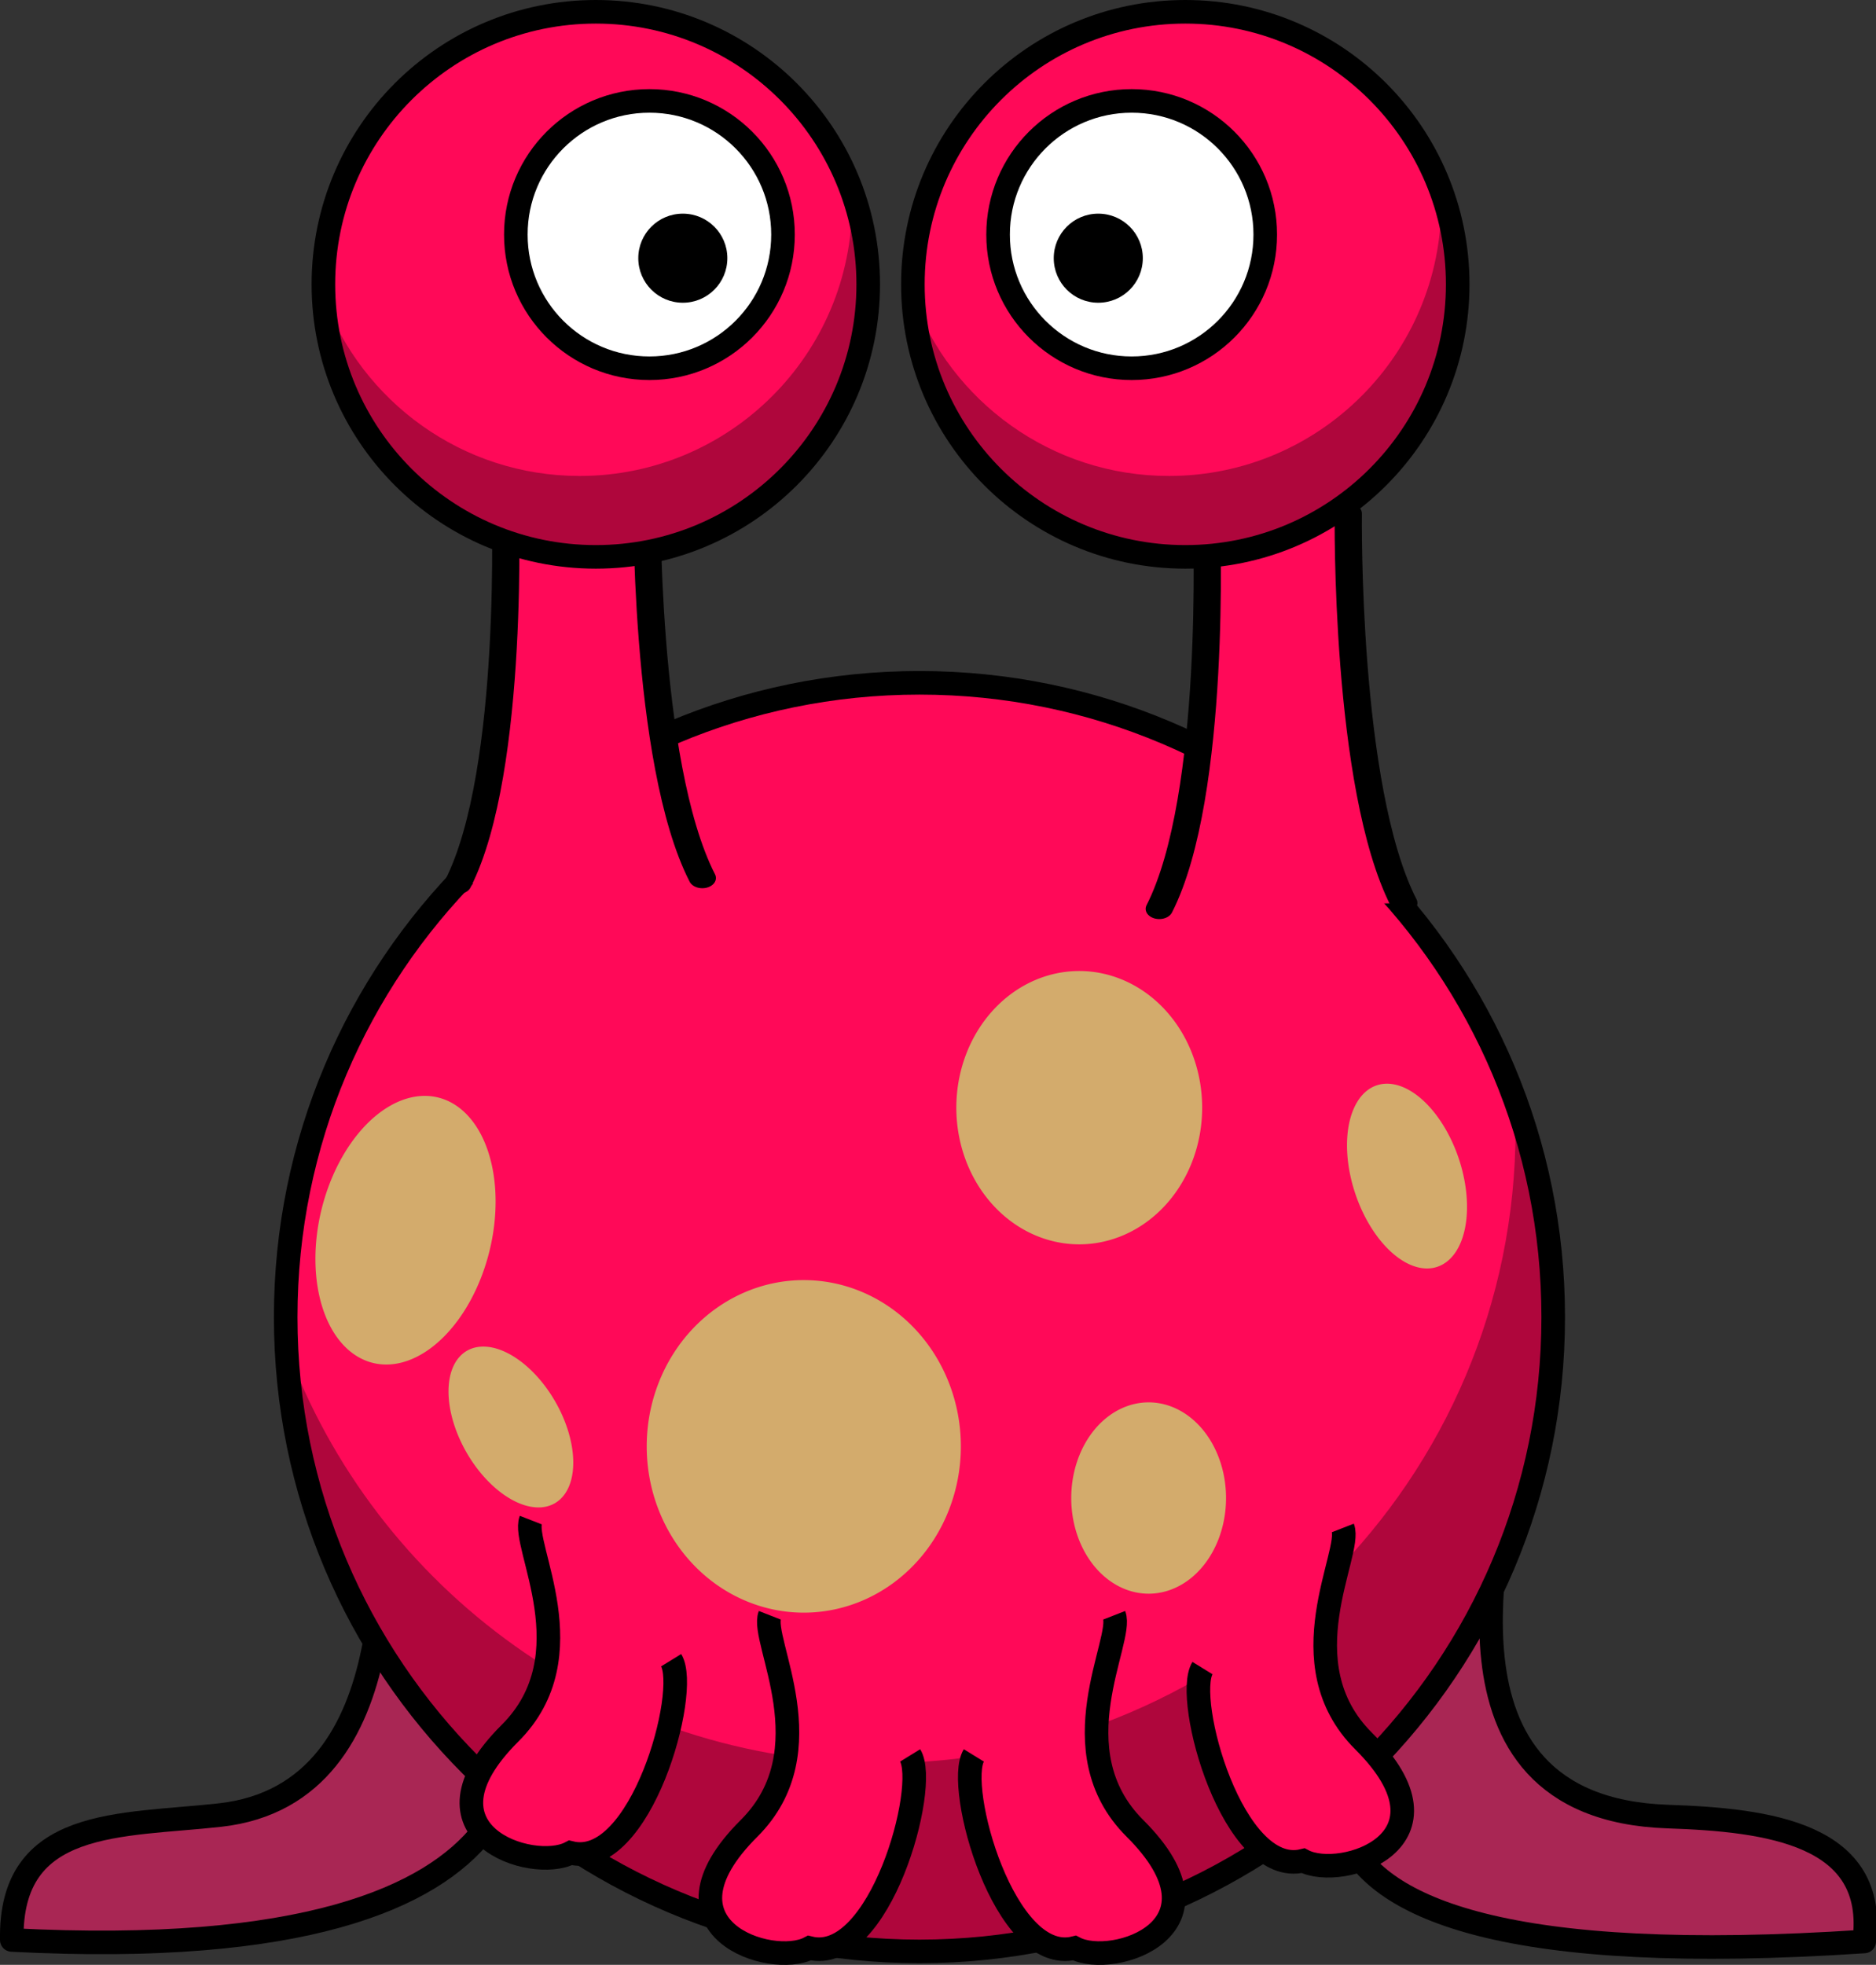
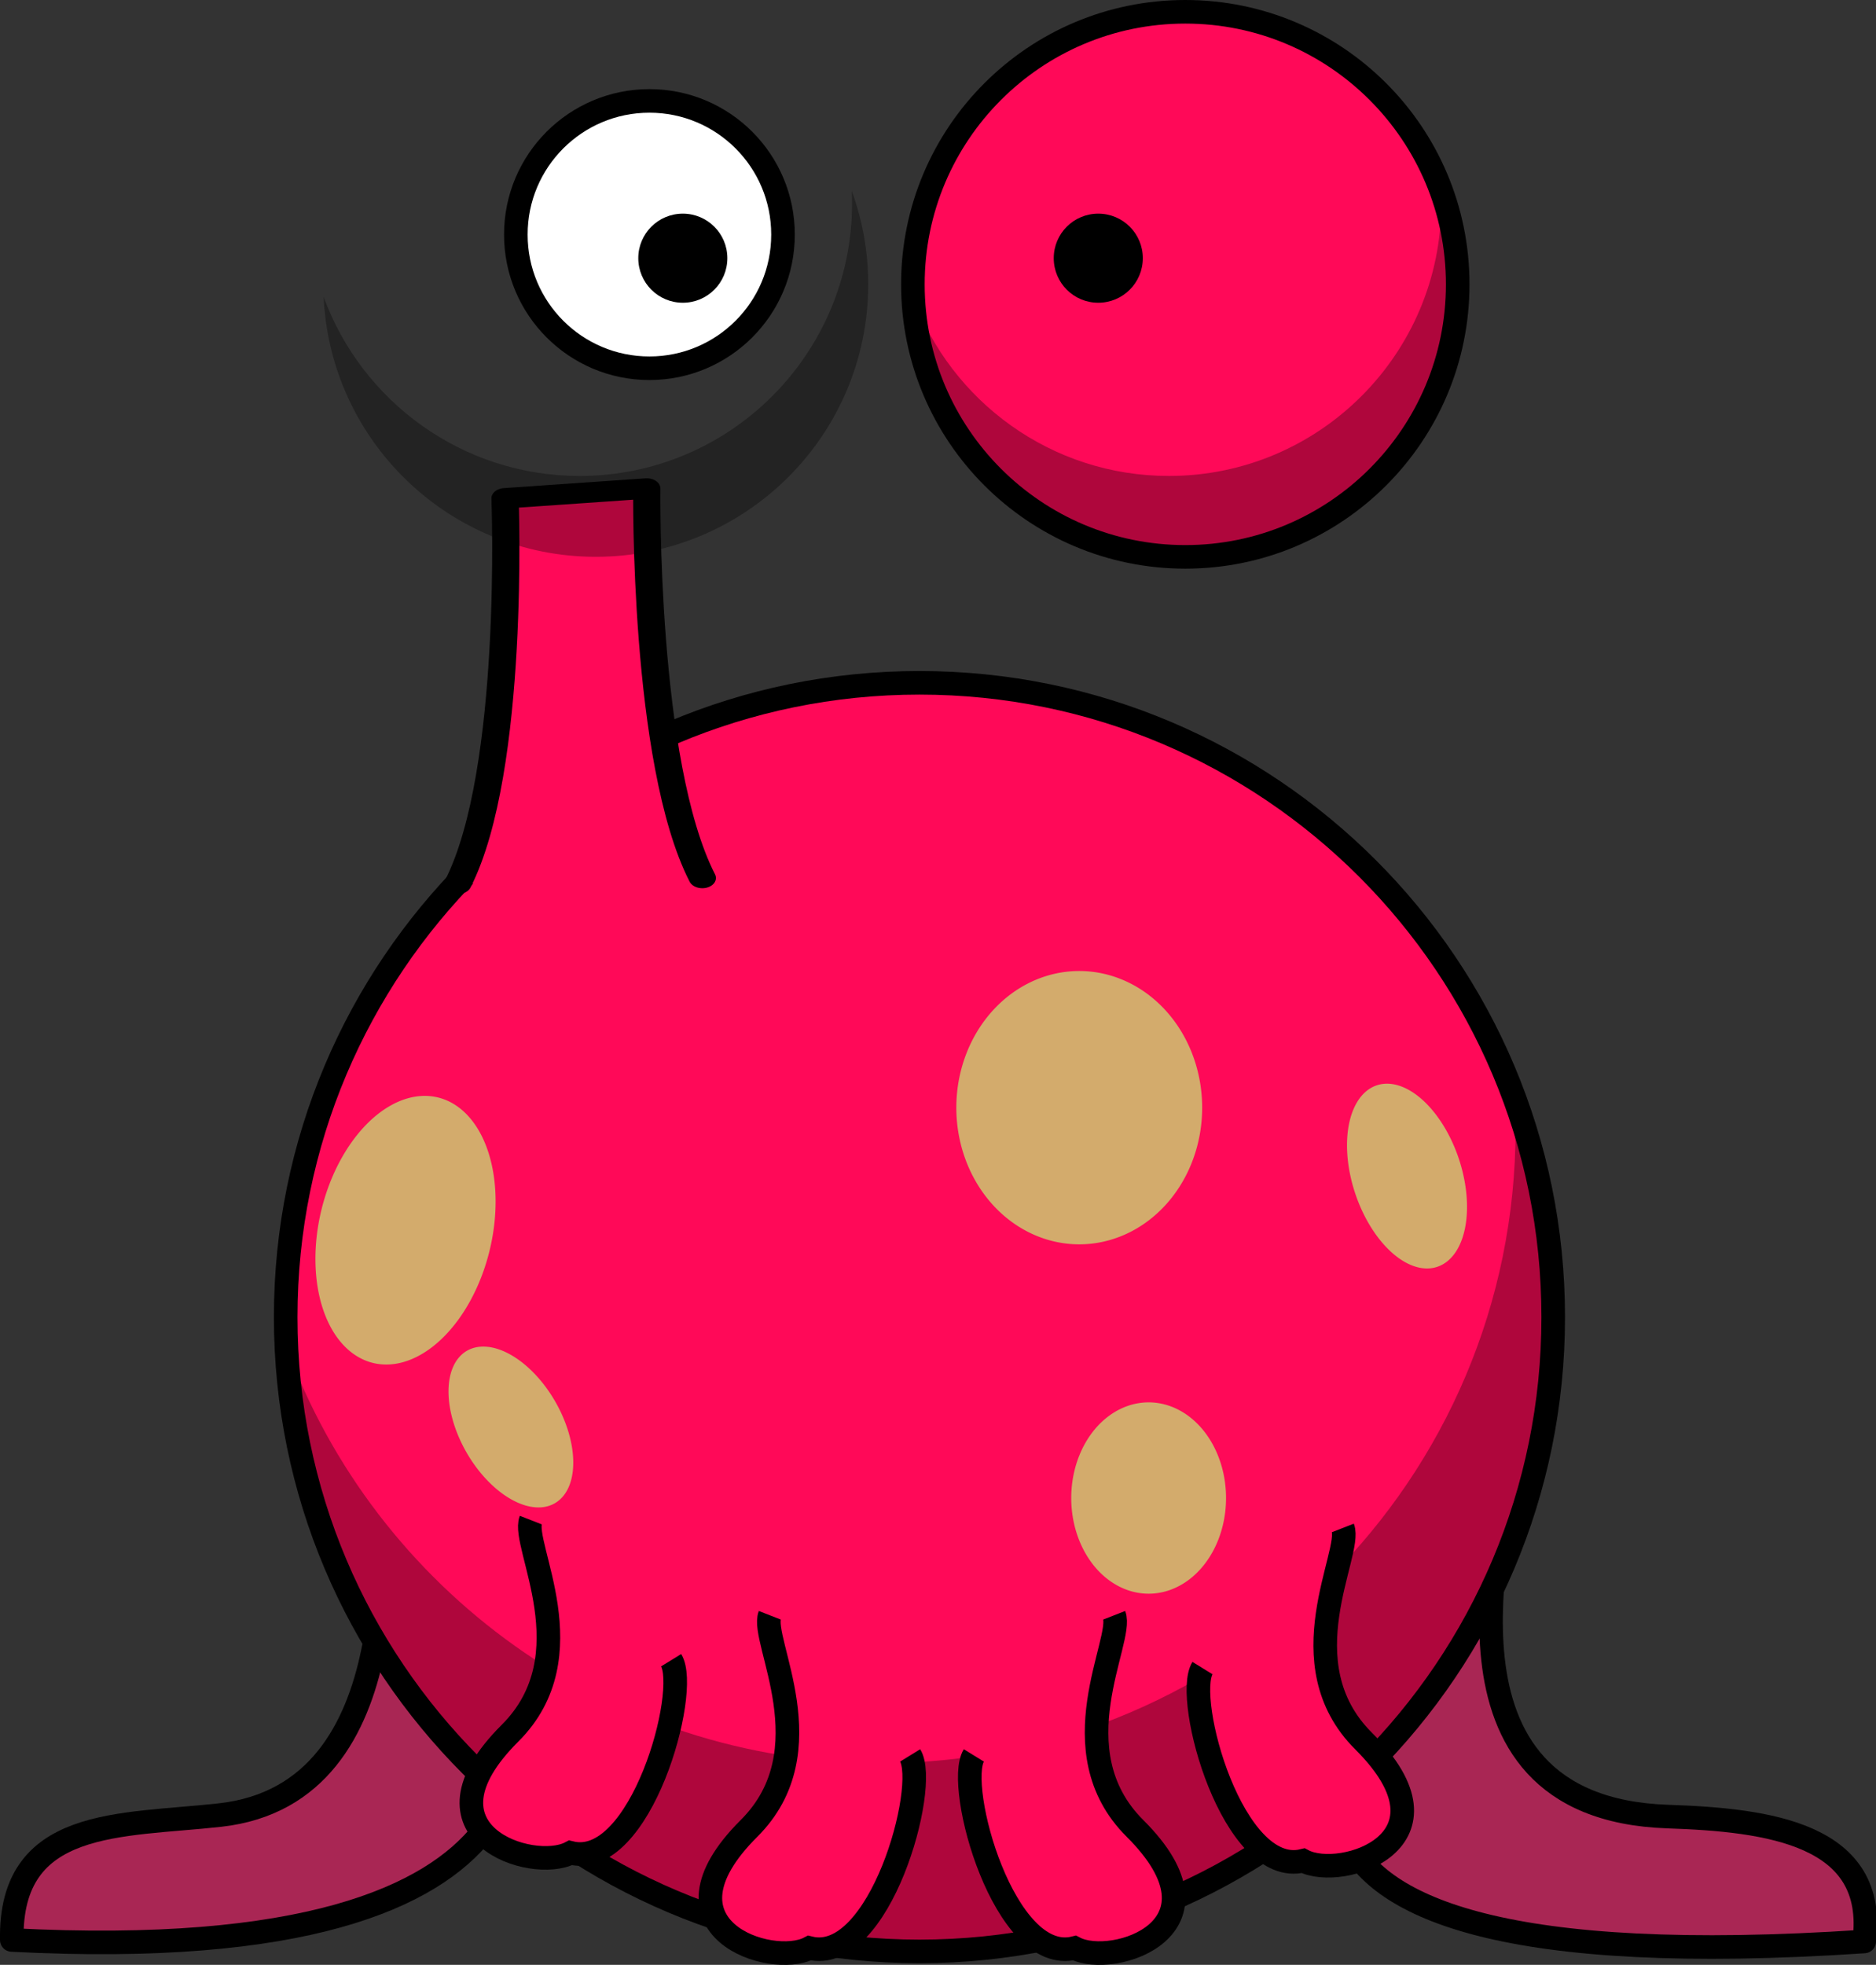
<svg xmlns="http://www.w3.org/2000/svg" xmlns:ns1="http://www.inkscape.org/namespaces/inkscape" xmlns:ns2="http://sodipodi.sourceforge.net/DTD/sodipodi-0.dtd" id="svg2" viewBox="0 0 318.245 333.245" version="1.0" ns1:version="0.48.3.1 r9886" width="100%" height="100%" ns2:docname="silly-alien-in-the-style-of-lemmling.svg">
  <rect x="0" y="0" width="318.245" height="333.245" fill="#333333" stroke="none" />
  <defs id="defs38" />
  <ns2:namedview pagecolor="#ffffff" bordercolor="#666666" borderopacity="1" objecttolerance="10" gridtolerance="10" guidetolerance="10" ns1:pageopacity="0" ns1:pageshadow="2" ns1:window-width="1920" ns1:window-height="1124" id="namedview36" showgrid="false" ns1:zoom="0.9" ns1:cx="56.220133" ns1:cy="276.07162" ns1:window-x="0" ns1:window-y="24" ns1:window-maximized="1" ns1:current-layer="svg2" fit-margin-top="0" fit-margin-left="0" fit-margin-right="0" fit-margin-bottom="0" />
  <path ns2:nodetypes="cscc" ns1:connector-curvature="0" id="use4492" d="m 254.748,252.619 c 1.651,4.226 -14.978,54.021 28.189,55.475 17.038,0.574 35.672,2.919 33.307,21.183 -122.23,8.166 -84.305,-39.43 -81.081,-44.669" style="fill:#a92654;fill-opacity:1;fill-rule:nonzero;stroke:#000000;stroke-width:4;stroke-linecap:round;stroke-linejoin:round;stroke-miterlimit:4;stroke-opacity:1;stroke-dasharray:none" />
  <path ns2:nodetypes="cscc" ns1:connector-curvature="0" id="use4492-4" d="M 65.496,252.363 C 63.846,256.589 70.475,304.162 37.307,307.839 20.363,309.717 1.635,308.257 2,329.021 c 99.23,5.166 86.305,-39.43 83.081,-44.669" style="fill:#a92654;fill-opacity:1;fill-rule:nonzero;stroke:#000000;stroke-width:4;stroke-miterlimit:4;stroke-opacity:1;stroke-dasharray:none;stroke-linejoin:round;stroke-linecap:round" />
  <path d="m 263.486,223.39 c 0.024,59.402 -48.118,107.573 -107.511,107.573 -59.38,0 -107.522,-48.171 -107.51,-107.573 -0.012,-59.414 48.13,-107.585 107.51,-107.585 59.392,0 107.535,48.171 107.511,107.585 z" style="fill:#ff0958;fill-opacity:1;stroke:#000000;stroke-width:4;stroke-linecap:round;stroke-linejoin:round" id="path2383-6-2" ns1:connector-curvature="0" />
  <path d="m 256.986,186.47 c 0.068,1.659 0.118,3.338 0.118,5.007 0,59.363 -48.153,107.543 -107.504,107.543 -46.386,0 -85.97,-29.456 -101.036,-70.664 2.611,57.056 49.743,102.575 107.416,102.575 59.352,0 107.504,-48.18 107.504,-107.543 0,-12.961 -2.297,-25.401 -6.498,-36.918 z" style="fill:#000000;fill-opacity:0.314" id="path3221-7-6" ns1:connector-curvature="0" />
  <path d="m 83.021,212.229 a 14.675,23.178 13.764 0 1 -28.505,-6.991 14.675,23.178 13.764 1 1 28.505,6.991 z" style="fill:#d3ab6c;fill-opacity:1" id="path3230-2-0" ns1:connector-curvature="0" />
  <path style="fill:#ff0958;fill-opacity:1;fill-rule:nonzero;stroke:#000000;stroke-width:4;stroke-miterlimit:4;stroke-opacity:1;stroke-dasharray:none" d="m 130.591,273.952 c -1.651,4.226 9.745,22.926 -3.523,36.142 -17.045,16.979 3.772,23.697 10.249,20.294 11.896,2.944 20.305,-27.43 17.081,-32.669" id="path4457-4" ns1:connector-curvature="0" ns2:nodetypes="cscc" />
-   <path d="m 162.999,245.306 a 26.645,28.201 0 0 1 -53.29,0 26.645,28.201 0 1 1 53.29,0 z" style="fill:#d3ab6c;fill-opacity:1" id="path3232-0-0" ns1:connector-curvature="0" />
  <path d="m 247.479,196.533 a 16.224,9.268 71.577 0 1 -17.585,5.864 16.224,9.268 71.577 1 1 17.585,-5.864 z" style="fill:#d3ab6c;fill-opacity:1" id="path3234-1-0" ns1:connector-curvature="0" />
  <path d="m 207.985,254.068 a 13.13,16.225 0 0 1 -26.26,0 13.13,16.225 0 1 1 26.26,0 z" style="fill:#d3ab6c;fill-opacity:1" id="path3236-4-6" ns1:connector-curvature="0" />
  <path d="m 203.936,187.863 a 20.853,23.178 0 0 1 -41.706,0 20.853,23.178 0 1 1 41.706,0 z" style="fill:#d3ab6c;fill-opacity:1" id="path3238-9-6" ns1:connector-curvature="0" />
  <g id="g4150-3" transform="matrix(0.677,0,0,0.508,-518.69,-10.046)">
    <path ns1:connector-curvature="0" id="path2399-0-5-4" style="fill:#ff0958;fill-opacity:1;fill-rule:evenodd;stroke:#000000;stroke-width:6.821;stroke-linecap:round;stroke-linejoin:round" d="m 880.868,314.869 c 14.505,-37.9 11.841,-128.73 11.841,-128.73 l 35.523,-3.27 c 0,0 -0.888,91.49 13.913,130.04" />
  </g>
  <g id="g4397" transform="translate(-1542.968,-27.932)">
-     <path ns1:connector-curvature="0" id="path2383-6-2-8-9" style="fill:#ff0958;fill-opacity:1;stroke:#000000;stroke-width:4;stroke-linecap:round;stroke-linejoin:round" d="m 1690.252,76.158 c 0.01,25.523 -20.682,46.221 -46.211,46.221 -25.523,0 -46.216,-20.698 -46.211,-46.221 -0.01,-25.528 20.688,-46.226 46.211,-46.226 25.528,0 46.221,20.698 46.211,46.226 z" />
    <path ns1:connector-curvature="0" id="path3157-8-1-0" style="fill:#ffffff;stroke:#000000;stroke-width:4;stroke-linecap:round;stroke-linejoin:round" d="m 1675.796,67.717 c 0.01,12.52 -10.14,22.67 -22.66,22.67 -12.52,0 -22.67,-10.15 -22.66,-22.67 -0.01,-12.52 10.14,-22.67 22.66,-22.67 12.52,0 22.67,10.15 22.66,22.67 z" />
    <path ns1:connector-curvature="0" id="path3163-7-6-0" style="fill:#000000" d="m 1666.356,71.717 c 0,4.18 -3.38,7.56 -7.55,7.56 -4.18,0 -7.56,-3.38 -7.56,-7.56 0,-4.17 3.38,-7.55 7.56,-7.55 4.17,0 7.55,3.38 7.55,7.55 z" />
    <path ns1:connector-curvature="0" id="path3221-7-6-1-7" style="fill:#000000;fill-opacity:0.314" d="m 1687.458,60.295 c 0.03,0.713 0.051,1.434 0.051,2.152 0,25.507 -20.697,46.208 -46.208,46.208 -19.938,0 -36.952,-12.656 -43.428,-30.362 1.122,24.515 21.381,44.073 46.17,44.073 25.511,0 46.208,-20.701 46.208,-46.208 0,-5.569 -0.987,-10.914 -2.793,-15.863 z" />
  </g>
  <g id="g4150-3-7" transform="matrix(0.677,0,0,0.508,-399.69,-5.81)">
-     <path ns1:connector-curvature="0" id="path2399-0-5-4-6" style="fill:#ff0958;fill-opacity:1;fill-rule:evenodd;stroke:#000000;stroke-width:6.821;stroke-linecap:round;stroke-linejoin:round" d="m 880.868,314.869 c 14.505,-37.9 11.841,-128.73 11.841,-128.73 l 35.523,-3.27 c 0,0 -0.888,91.49 13.913,130.04" />
-   </g>
+     </g>
  <path ns1:connector-curvature="0" id="path4407" style="fill:#ff0958;fill-opacity:1;stroke:#000000;stroke-width:4;stroke-linecap:round;stroke-linejoin:round" d="m 154.862,48.226 c -0.01,25.523 20.682,46.221 46.211,46.221 25.523,0 46.216,-20.698 46.211,-46.221 0.01,-25.528 -20.688,-46.226 -46.211,-46.226 -25.528,0 -46.221,20.698 -46.211,46.226 z" />
-   <path ns1:connector-curvature="0" id="path4409" style="fill:#ffffff;stroke:#000000;stroke-width:4;stroke-linecap:round;stroke-linejoin:round" d="m 169.317,39.785 c -0.01,12.52 10.14,22.67 22.66,22.67 12.52,0 22.67,-10.15 22.66,-22.67 0.01,-12.52 -10.14,-22.67 -22.66,-22.67 -12.52,0 -22.67,10.15 -22.66,22.67 z" />
  <path ns1:connector-curvature="0" id="path4411" style="fill:#000000" d="m 178.757,43.785 c 0,4.18 3.38,7.56 7.55,7.56 4.18,0 7.56,-3.38 7.56,-7.56 0,-4.17 -3.38,-7.55 -7.56,-7.55 -4.17,0 -7.55,3.38 -7.55,7.55 z" />
  <path ns1:connector-curvature="0" id="path4413" style="fill:#000000;fill-opacity:0.314" d="m 244.447,32.363 c 0.03,0.713 0.051,1.434 0.051,2.152 0,25.507 -20.697,46.208 -46.208,46.208 -19.938,0 -36.952,-12.656 -43.428,-30.362 1.122,24.515 21.381,44.073 46.17,44.073 25.511,0 46.208,-20.701 46.208,-46.208 0,-5.569 -0.987,-10.914 -2.793,-15.863 z" />
  <path ns2:nodetypes="cscc" ns1:connector-curvature="0" id="use4500" d="m 189.01,273.952 c 1.651,4.226 -9.745,22.926 3.523,36.142 17.045,16.979 -3.772,23.697 -10.249,20.294 -11.896,2.944 -20.305,-27.43 -17.081,-32.669" style="fill:#ff0958;fill-opacity:1;fill-rule:nonzero;stroke:#000000;stroke-width:4;stroke-miterlimit:4;stroke-opacity:1;stroke-dasharray:none" />
  <path ns2:nodetypes="cscc" ns1:connector-curvature="0" id="use4500-4" d="m 227.797,259.142 c 1.651,4.226 -9.745,22.926 3.523,36.142 17.045,16.979 -3.772,23.697 -10.249,20.294 -11.896,2.944 -20.305,-27.43 -17.081,-32.669" style="fill:#ff0958;fill-opacity:1;fill-rule:nonzero;stroke:#000000;stroke-width:4;stroke-miterlimit:4;stroke-opacity:1;stroke-dasharray:none" />
  <path ns2:nodetypes="cscc" ns1:connector-curvature="0" id="use4500-4-3" d="m 90.045,257.809 c -1.651,4.226 9.745,22.926 -3.523,36.142 -17.045,16.979 3.772,23.697 10.249,20.294 11.896,2.944 20.305,-27.43 17.081,-32.669" style="fill:#ff0958;fill-opacity:1;fill-rule:nonzero;stroke:#000000;stroke-width:4;stroke-miterlimit:4;stroke-opacity:1;stroke-dasharray:none" />
  <path d="m 94.242,237.792 a 14.925,8.676 60.068 0 1 -15.033,8.665 14.925,8.676 60.068 1 1 15.033,-8.665 z" style="fill:#d3ab6c;fill-opacity:1" id="path3242-8-7" ns1:connector-curvature="0" />
</svg>